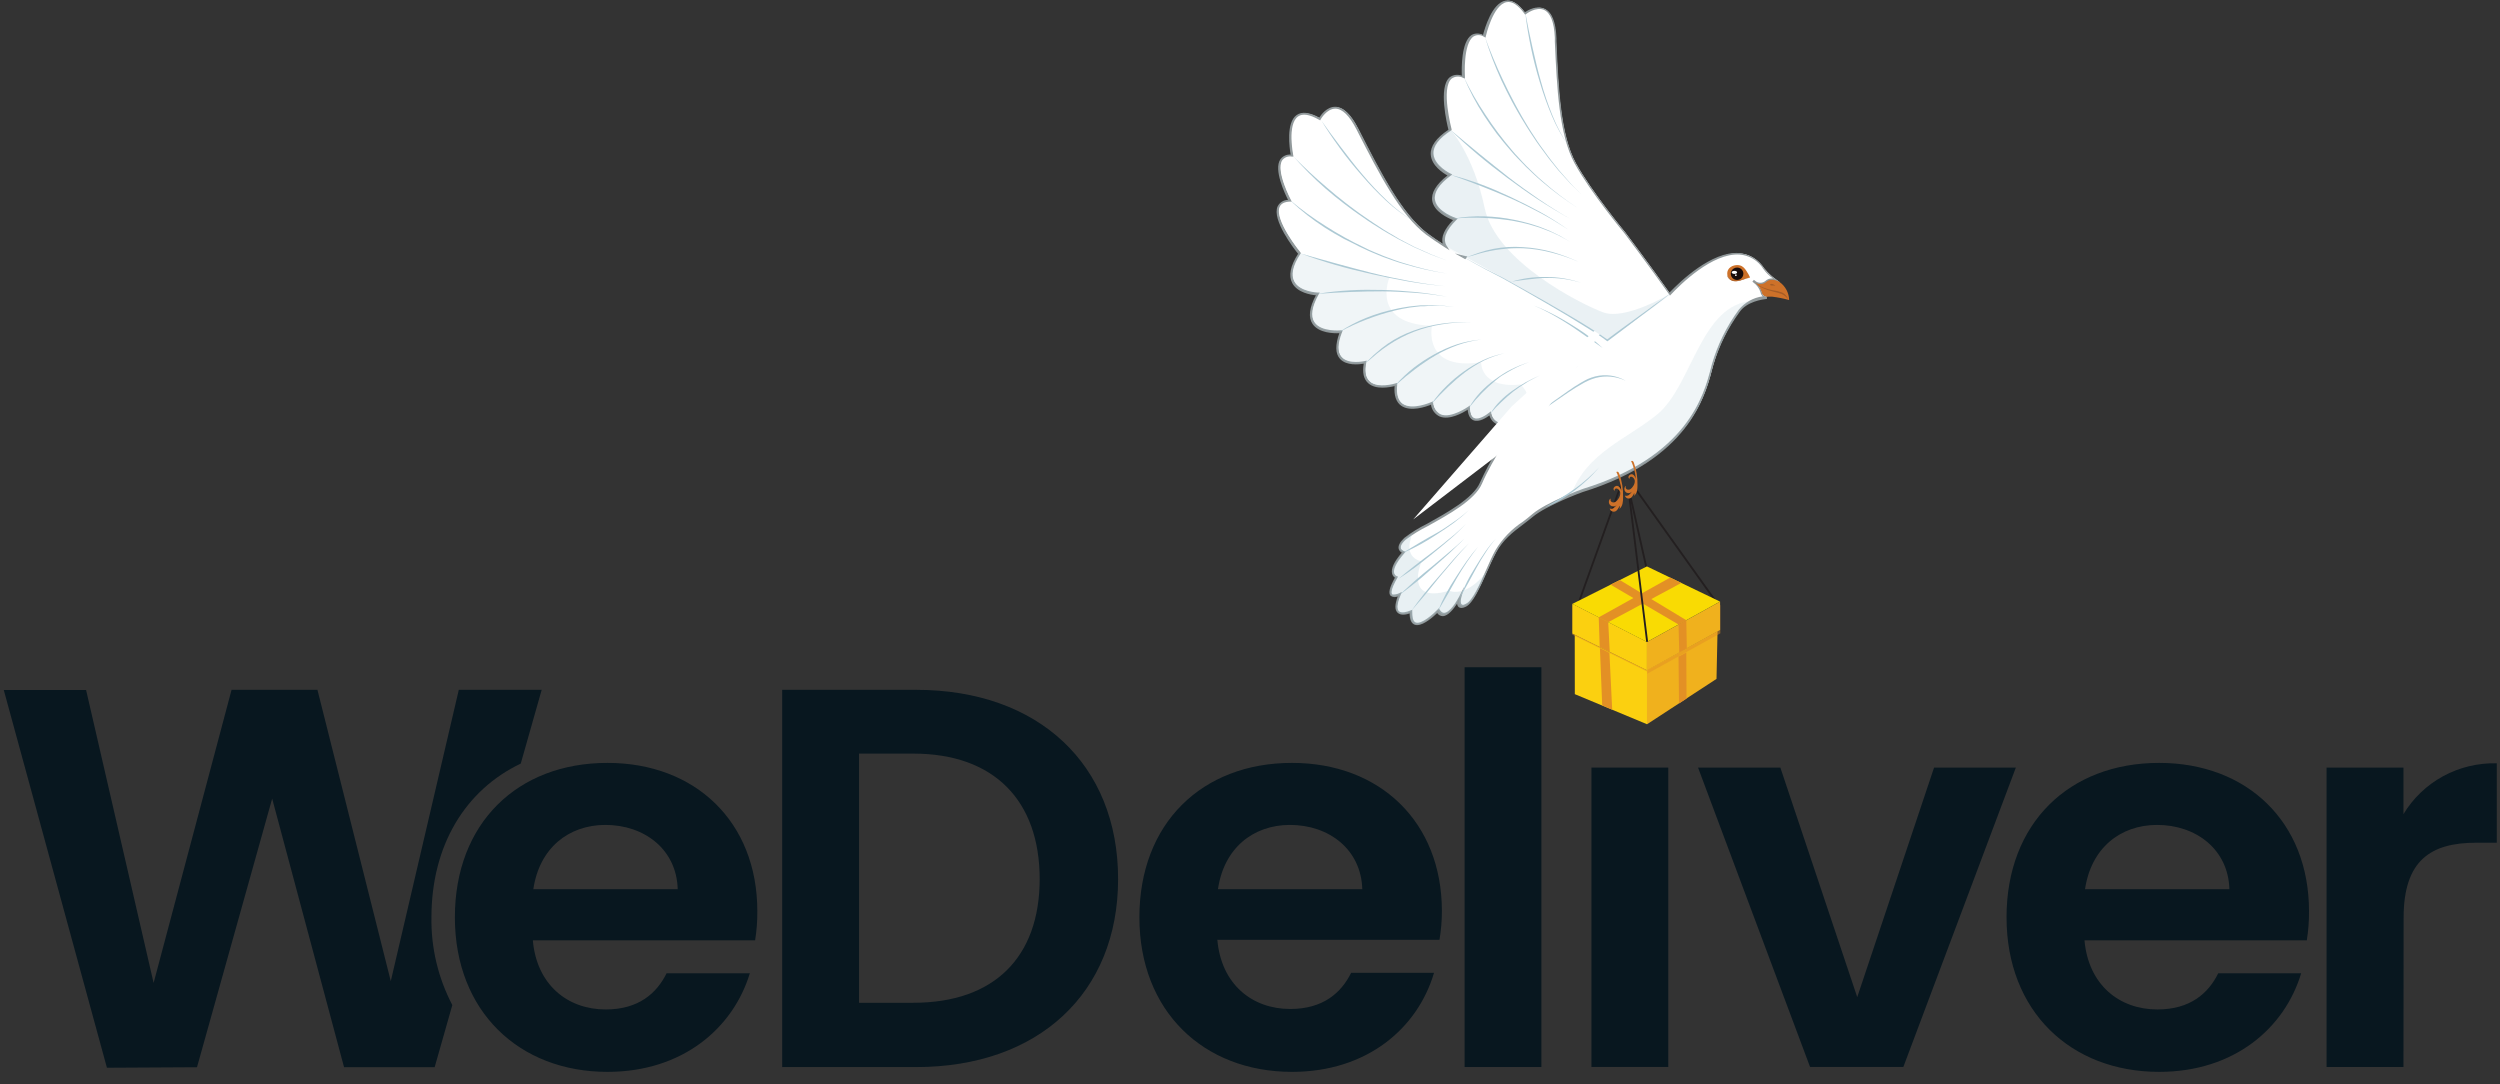
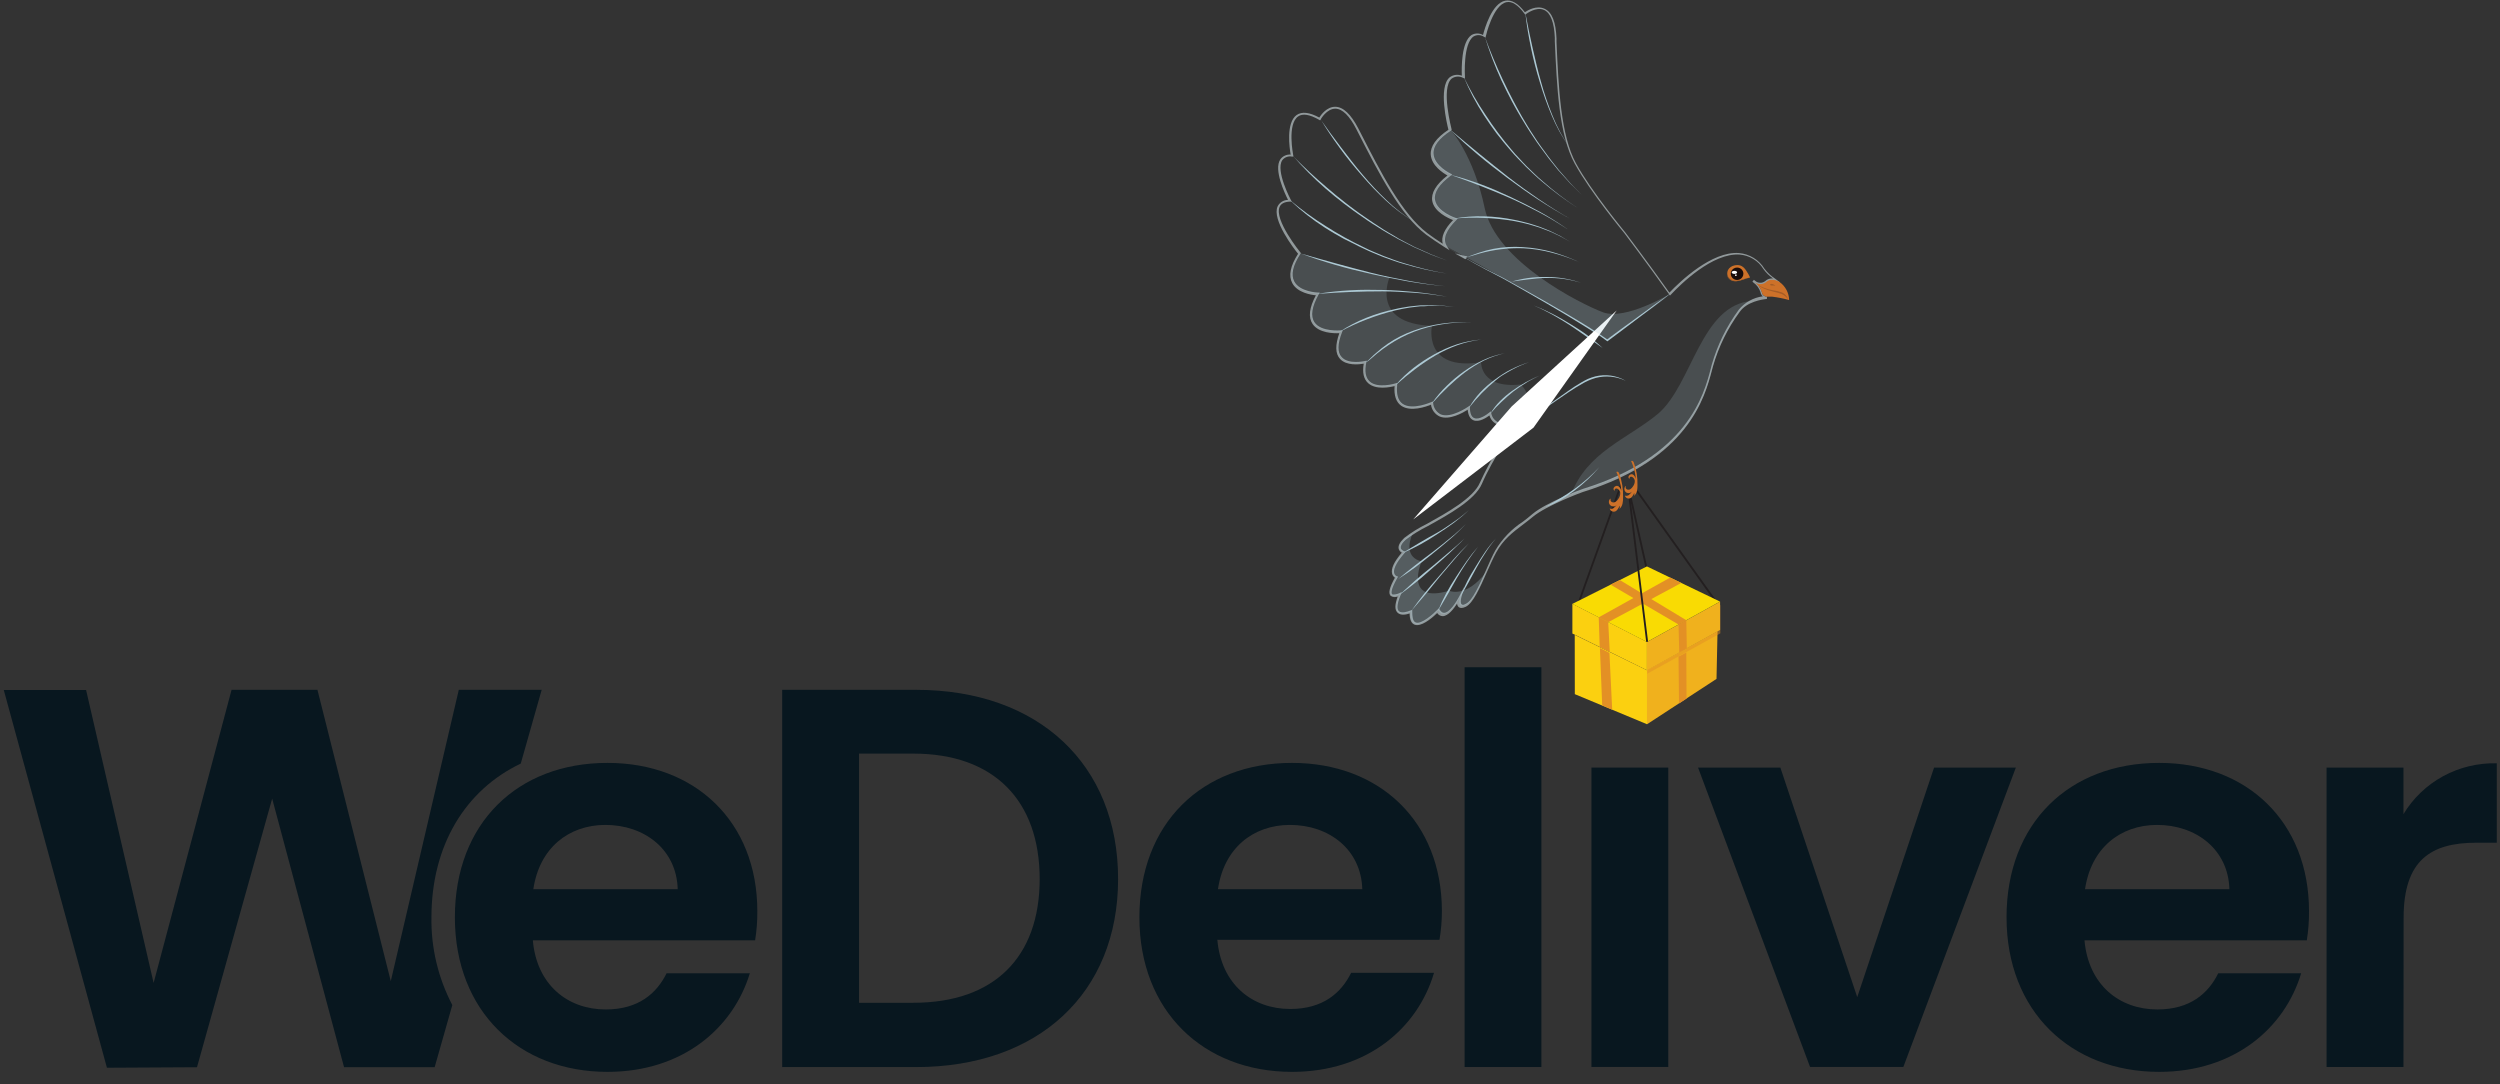
<svg xmlns="http://www.w3.org/2000/svg" width="83" height="36" viewBox="0 0 83 36" fill="none">
  <rect x="0" y="0" width="83" height="36" fill="#333333" stroke="none" />
  <g clip-path="url(#clip0_12907_42017)">
    <path d="M17.707 29.521H22.5C22.465 28.211 21.407 27.387 20.094 27.387C18.873 27.392 17.907 28.157 17.707 29.521ZM20.168 35.586C17.233 35.586 15.102 33.577 15.102 30.454C15.102 27.332 17.178 25.328 20.168 25.328C23.084 25.328 25.143 27.284 25.143 30.25C25.146 30.574 25.122 30.898 25.07 31.218H17.69C17.817 32.688 18.838 33.514 20.109 33.514C21.202 33.514 21.803 32.976 22.131 32.312H24.895C24.342 34.133 22.665 35.586 20.168 35.586Z" fill="#08171F" />
    <path d="M14.324 30.456C14.324 28.062 15.453 26.225 17.289 25.351L17.984 22.902H15.232L12.974 32.574L10.539 22.902H7.688L5.1 32.633L2.858 22.907H0.125L3.55 35.449L6.54 35.432L9.036 26.514L11.423 35.432H14.43L15.017 33.368C14.546 32.468 14.308 31.468 14.324 30.456Z" fill="#08171F" />
    <path d="M37.121 29.183C37.121 32.968 34.478 35.427 30.415 35.427H25.969V22.902H30.415C34.478 22.902 37.121 25.379 37.121 29.183ZM30.324 33.292C33.003 33.292 34.517 31.783 34.517 29.183C34.517 26.582 33.004 25.02 30.324 25.02H28.52V33.292H30.324Z" fill="#08171F" />
    <path d="M42.895 35.586C39.962 35.586 37.828 33.577 37.828 30.454C37.828 27.332 39.907 25.328 42.895 25.328C45.81 25.328 47.871 27.284 47.871 30.25C47.871 30.569 47.844 30.887 47.791 31.202H40.416C40.544 32.672 41.564 33.498 42.835 33.498C43.93 33.498 44.53 32.96 44.859 32.296H47.61C47.068 34.133 45.393 35.586 42.895 35.586ZM40.436 29.521H45.228C45.191 28.211 44.135 27.387 42.822 27.387C41.601 27.392 40.636 28.157 40.436 29.521Z" fill="#08171F" />
    <path d="M48.625 22.152H51.174V35.425H48.625V22.152Z" fill="#08171F" />
    <path d="M52.836 25.484H55.387V35.423H52.836V25.484Z" fill="#08171F" />
    <path d="M59.108 25.484L61.66 33.105L64.211 25.484H66.926L63.191 35.423H60.094L56.375 25.484H59.108Z" fill="#08171F" />
    <path d="M71.684 35.586C68.749 35.586 66.617 33.577 66.617 30.454C66.617 27.332 68.694 25.328 71.684 25.328C74.599 25.328 76.659 27.284 76.659 30.25C76.662 30.574 76.638 30.898 76.586 31.218H69.205C69.333 32.688 70.354 33.514 71.624 33.514C72.718 33.514 73.319 32.976 73.646 32.312H76.399C75.851 34.133 74.18 35.586 71.684 35.586ZM69.223 29.521H74.016C73.98 28.211 72.922 27.387 71.611 27.387C70.389 27.392 69.425 28.157 69.223 29.521Z" fill="#08171F" />
    <path d="M79.795 35.424H77.242V25.485H79.795V27.029C80.112 26.502 80.566 26.067 81.111 25.77C81.655 25.474 82.27 25.326 82.893 25.341V27.978H82.218C80.706 27.978 79.8 28.553 79.8 30.472L79.795 35.424Z" fill="#08171F" />
-     <path d="M58.633 9.368C58.819 9.192 59.088 9.368 59.088 9.368C58.895 9.244 58.721 9.091 58.575 8.915C57.743 7.703 56.198 8.952 55.449 9.752C54.755 8.768 53.962 7.72 53.962 7.72C53.962 7.72 52.844 6.375 52.315 5.412C51.786 4.448 51.725 2.8 51.654 1.251C51.583 -0.299 50.638 0.433 50.638 0.433C49.735 -0.807 49.285 1.192 49.285 1.192C48.479 0.779 48.59 2.552 48.59 2.552C47.581 2.178 48.15 4.299 48.15 4.299C46.816 5.166 48.15 5.793 48.15 5.793C46.826 6.788 48.334 7.269 48.334 7.269C47.908 7.693 47.889 7.982 48.011 8.176C47.787 8.036 47.573 7.891 47.389 7.753C46.515 7.094 45.776 5.637 45.085 4.27C44.393 2.903 43.83 3.935 43.83 3.935C42.503 3.176 42.914 5.151 42.914 5.151C42.009 5.1 42.842 6.65 42.842 6.65C41.772 6.71 43.164 8.396 43.164 8.396C42.311 9.703 43.772 9.744 43.772 9.744C42.978 11.162 44.543 11 44.543 11C44.028 12.326 45.349 12.013 45.349 12.013C45.113 13.146 46.368 12.751 46.368 12.751C46.234 13.977 47.561 13.369 47.561 13.369C47.723 14.27 48.785 13.527 48.785 13.527C48.816 14.297 49.495 13.72 49.495 13.72C49.701 14.489 50.624 13.77 50.624 13.77C50.283 14.075 49.522 15.248 49.184 16.039C48.845 16.83 47.034 17.528 46.663 17.882C46.292 18.236 46.621 18.328 46.621 18.328C45.994 19.027 46.38 19.159 46.38 19.159C45.88 20.029 46.489 19.726 46.489 19.726C46.108 20.637 46.849 20.303 46.849 20.303C46.818 21.245 47.764 20.253 47.764 20.253C48.031 20.697 48.48 19.827 48.48 19.827C48.48 19.827 48.371 20.232 48.7 20.07C49.029 19.908 49.372 18.868 49.687 18.287C50.001 17.706 50.469 17.463 50.922 17.085C51.375 16.707 52.581 16.261 52.581 16.261C56.243 15.128 56.655 12.954 56.88 12.116C57.067 11.464 57.369 10.849 57.772 10.3C57.995 9.982 58.451 9.871 58.708 9.847C58.659 9.853 58.61 9.839 58.571 9.81C58.532 9.78 58.506 9.737 58.499 9.689C58.455 9.554 58.369 9.436 58.253 9.352C58.304 9.398 58.37 9.425 58.44 9.428C58.51 9.431 58.578 9.41 58.633 9.368ZM48.635 8.539L48.626 8.555L48.572 8.525L48.635 8.539Z" fill="white" />
    <path d="M47.048 20.754C47.018 20.755 46.988 20.749 46.961 20.738C46.856 20.695 46.8 20.57 46.8 20.367C46.705 20.4 46.511 20.448 46.403 20.346C46.295 20.244 46.308 20.076 46.403 19.803C46.365 19.82 46.324 19.827 46.283 19.823C46.242 19.819 46.203 19.805 46.169 19.781C46.085 19.694 46.13 19.503 46.311 19.179C46.264 19.148 46.231 19.101 46.217 19.047C46.174 18.881 46.283 18.646 46.54 18.349C46.49 18.322 46.453 18.277 46.437 18.224C46.411 18.123 46.472 18.001 46.62 17.86C46.853 17.68 47.104 17.525 47.369 17.395C48.014 17.036 48.91 16.544 49.131 16.029C49.464 15.299 49.881 14.61 50.375 13.973C50.184 14.096 49.953 14.141 49.73 14.099C49.662 14.074 49.601 14.033 49.552 13.98C49.504 13.927 49.469 13.863 49.45 13.794C49.347 13.87 49.099 14.031 48.917 13.953C48.809 13.907 48.746 13.794 48.727 13.605C48.565 13.707 48.12 13.958 47.803 13.831C47.724 13.795 47.656 13.74 47.604 13.671C47.553 13.602 47.52 13.521 47.509 13.437C47.348 13.502 46.827 13.688 46.519 13.47C46.35 13.35 46.276 13.13 46.3 12.818C46.138 12.859 45.681 12.95 45.426 12.724C45.276 12.591 45.224 12.373 45.276 12.075C45.114 12.102 44.702 12.148 44.489 11.916C44.328 11.74 44.328 11.452 44.465 11.062C44.286 11.071 43.786 11.062 43.578 10.757C43.429 10.536 43.467 10.214 43.687 9.804C43.526 9.789 43.073 9.719 42.904 9.401C42.773 9.157 42.837 8.83 43.096 8.425C42.965 8.266 42.217 7.296 42.417 6.852C42.449 6.788 42.498 6.734 42.559 6.696C42.62 6.658 42.691 6.637 42.763 6.636C42.655 6.423 42.279 5.632 42.507 5.291C42.545 5.237 42.597 5.194 42.657 5.167C42.717 5.139 42.784 5.127 42.85 5.132C42.812 4.918 42.689 4.075 43.049 3.818C43.223 3.697 43.474 3.726 43.8 3.903C43.861 3.806 44.052 3.545 44.328 3.545C44.593 3.545 44.853 3.792 45.1 4.273L45.16 4.389C45.843 5.726 46.551 7.11 47.393 7.744C47.535 7.85 47.704 7.968 47.899 8.093C47.838 7.871 47.951 7.607 48.241 7.307C48.08 7.244 47.616 7.036 47.551 6.672C47.506 6.409 47.675 6.123 48.056 5.826C47.907 5.743 47.527 5.499 47.501 5.137C47.482 4.857 47.68 4.58 48.088 4.308C48.036 4.103 47.751 2.903 48.122 2.573C48.179 2.528 48.247 2.498 48.319 2.488C48.392 2.478 48.465 2.487 48.533 2.514C48.523 2.274 48.511 1.389 48.856 1.162C48.913 1.129 48.979 1.112 49.046 1.112C49.113 1.112 49.178 1.129 49.236 1.162C49.291 0.947 49.53 0.112 49.973 0.023C50.181 -0.018 50.402 0.109 50.626 0.406C50.723 0.339 51.01 0.171 51.271 0.287C51.532 0.403 51.652 0.73 51.676 1.276V1.404C51.744 2.921 51.816 4.491 52.321 5.419C52.826 6.348 53.953 7.707 53.963 7.721C53.972 7.736 54.743 8.753 55.424 9.716C55.777 9.346 56.831 8.334 57.734 8.401C57.907 8.416 58.073 8.471 58.22 8.561C58.367 8.651 58.49 8.774 58.579 8.92C58.679 9.052 58.8 9.165 58.939 9.255C58.989 9.292 59.037 9.327 59.084 9.365L59.036 9.428C59.026 9.428 58.791 9.269 58.633 9.428C58.602 9.459 58.563 9.483 58.521 9.496C58.479 9.51 58.434 9.513 58.391 9.506C58.444 9.566 58.482 9.639 58.5 9.717C58.505 9.755 58.525 9.789 58.555 9.813C58.585 9.837 58.623 9.849 58.662 9.846V9.925C58.508 9.939 57.994 10.014 57.755 10.36C57.355 10.906 57.055 11.517 56.87 12.165C56.859 12.202 56.849 12.241 56.838 12.284C56.606 13.172 56.062 15.248 52.544 16.337C52.532 16.337 51.339 16.785 50.897 17.153C50.786 17.247 50.673 17.331 50.565 17.414C50.226 17.671 49.907 17.912 49.672 18.344C49.572 18.528 49.472 18.755 49.364 18.995C49.128 19.525 48.904 20.027 48.667 20.143C48.564 20.194 48.483 20.198 48.43 20.157C48.397 20.127 48.378 20.085 48.375 20.041C48.267 20.21 48.083 20.451 47.901 20.457C47.863 20.456 47.827 20.446 47.794 20.428C47.761 20.41 47.734 20.384 47.714 20.352C47.629 20.437 47.293 20.754 47.048 20.754ZM46.887 20.246V20.31C46.887 20.449 46.898 20.627 47 20.665C47.188 20.743 47.593 20.378 47.732 20.232L47.769 20.192L47.796 20.238C47.84 20.31 47.888 20.346 47.943 20.346C48.129 20.346 48.364 19.96 48.44 19.814L48.612 19.481L48.514 19.843C48.499 19.9 48.481 20.027 48.527 20.064C48.572 20.1 48.606 20.075 48.677 20.04C48.888 19.936 49.115 19.425 49.336 18.928C49.443 18.687 49.544 18.452 49.646 18.271C49.873 17.889 50.186 17.563 50.562 17.319C50.668 17.236 50.781 17.152 50.884 17.06C51.336 16.682 52.497 16.247 52.555 16.23C56.035 15.152 56.57 13.105 56.799 12.232C56.81 12.189 56.82 12.148 56.83 12.111C57.017 11.454 57.322 10.835 57.728 10.282C57.926 10.04 58.21 9.881 58.523 9.838C58.483 9.801 58.456 9.752 58.447 9.698C58.406 9.571 58.325 9.46 58.215 9.381L58.179 9.352L58.229 9.29L58.267 9.319C58.311 9.361 58.37 9.385 58.432 9.388C58.494 9.391 58.555 9.371 58.604 9.333C58.638 9.3 58.679 9.275 58.724 9.26C58.77 9.245 58.818 9.24 58.865 9.246C58.739 9.159 58.63 9.052 58.542 8.928C58.459 8.794 58.345 8.68 58.208 8.598C58.072 8.515 57.918 8.465 57.759 8.452C56.854 8.387 55.785 9.449 55.478 9.777L55.443 9.814L55.416 9.773C54.728 8.801 53.937 7.752 53.929 7.742C53.921 7.733 52.8 6.383 52.279 5.429C51.758 4.475 51.689 2.905 51.62 1.379V1.25C51.597 0.736 51.476 0.426 51.262 0.33C50.999 0.212 50.673 0.461 50.67 0.463L50.636 0.488L50.612 0.455C50.399 0.165 50.199 0.034 50.017 0.072C49.568 0.163 49.333 1.184 49.331 1.198L49.32 1.249L49.273 1.225C49.223 1.19 49.164 1.17 49.102 1.166C49.041 1.163 48.98 1.178 48.926 1.208C48.567 1.439 48.636 2.536 48.636 2.548V2.609L48.578 2.587C48.518 2.554 48.45 2.539 48.382 2.543C48.314 2.547 48.248 2.571 48.193 2.611C47.83 2.929 48.193 4.281 48.193 4.294V4.322L48.169 4.338C47.769 4.597 47.575 4.857 47.593 5.11C47.62 5.504 48.153 5.761 48.157 5.762L48.217 5.791L48.165 5.831C47.775 6.123 47.599 6.394 47.643 6.639C47.711 7.032 48.33 7.236 48.336 7.237L48.399 7.256L48.352 7.302C48.001 7.652 47.895 7.937 48.03 8.161L48.127 8.31L47.975 8.215C47.73 8.056 47.519 7.918 47.349 7.791C46.492 7.145 45.78 5.754 45.092 4.408L45.034 4.294C44.802 3.841 44.566 3.61 44.332 3.608C44.048 3.608 43.849 3.957 43.849 3.96L43.829 3.997L43.792 3.976C43.479 3.797 43.245 3.76 43.096 3.867C42.729 4.126 42.934 5.137 42.934 5.15L42.944 5.199H42.892C42.832 5.187 42.77 5.192 42.713 5.214C42.656 5.235 42.606 5.273 42.57 5.321C42.342 5.67 42.852 6.629 42.857 6.639L42.887 6.693H42.825C42.644 6.702 42.533 6.759 42.484 6.866C42.291 7.298 43.163 8.369 43.173 8.38L43.191 8.403L43.175 8.426C42.92 8.815 42.852 9.125 42.97 9.346C43.154 9.692 43.744 9.712 43.749 9.712H43.815L43.782 9.77C43.552 10.184 43.503 10.497 43.641 10.7C43.861 11.028 44.508 10.967 44.514 10.967H44.581L44.556 11.027C44.405 11.417 44.395 11.697 44.545 11.856C44.773 12.111 45.306 11.987 45.313 11.986L45.374 11.972L45.361 12.033C45.298 12.33 45.337 12.543 45.476 12.668C45.746 12.908 46.322 12.732 46.327 12.729L46.387 12.711V12.772C46.353 13.089 46.413 13.299 46.567 13.407C46.89 13.632 47.516 13.35 47.522 13.348L47.57 13.326L47.58 13.377C47.585 13.457 47.611 13.534 47.656 13.601C47.701 13.668 47.762 13.723 47.835 13.759C48.178 13.896 48.735 13.507 48.741 13.504L48.801 13.461V13.534C48.801 13.726 48.857 13.851 48.948 13.881C49.099 13.947 49.357 13.77 49.444 13.697L49.493 13.656L49.509 13.718C49.52 13.786 49.548 13.849 49.591 13.903C49.634 13.957 49.69 13.999 49.754 14.026C50.076 14.132 50.571 13.751 50.576 13.748L50.629 13.808C50.307 14.094 49.542 15.261 49.199 16.063C48.967 16.602 48.099 17.08 47.403 17.466C47.144 17.594 46.898 17.745 46.669 17.919C46.508 18.066 46.496 18.157 46.508 18.204C46.519 18.252 46.609 18.297 46.609 18.298L46.671 18.316L46.629 18.362C46.306 18.732 46.259 18.928 46.287 19.028C46.292 19.05 46.302 19.07 46.316 19.088C46.33 19.105 46.349 19.119 46.369 19.128L46.416 19.144L46.392 19.186C46.158 19.594 46.192 19.7 46.217 19.727C46.243 19.754 46.39 19.727 46.447 19.698L46.543 19.649L46.503 19.748C46.355 20.103 46.388 20.24 46.443 20.291C46.53 20.373 46.737 20.306 46.807 20.275L46.887 20.246ZM48.649 8.607L48.304 8.414L48.594 8.487L48.656 8.501L48.718 8.512L48.649 8.607Z" fill="#91999B" />
    <path d="M43.828 3.943C44.052 4.261 44.279 4.578 44.515 4.884C44.75 5.191 44.984 5.502 45.237 5.797C45.486 6.096 45.752 6.38 46.034 6.648C46.314 6.919 46.623 7.159 46.956 7.363C46.618 7.164 46.304 6.93 46.018 6.664C45.733 6.399 45.464 6.118 45.212 5.823C44.955 5.531 44.709 5.229 44.48 4.913C44.251 4.597 44.031 4.278 43.834 3.941L43.828 3.943Z" fill="#ACC9D4" />
    <path d="M42.914 5.165C43.277 5.54 43.659 5.894 44.056 6.23L44.356 6.483L44.661 6.726C44.762 6.808 44.869 6.884 44.972 6.962L45.133 7.08L45.294 7.192C45.402 7.265 45.507 7.343 45.617 7.413L45.939 7.624C46.049 7.694 46.164 7.758 46.276 7.824L46.438 7.923C46.494 7.954 46.552 7.983 46.61 8.015L46.957 8.196L47.313 8.355L47.492 8.437L47.675 8.509L48.041 8.653L47.671 8.515L47.487 8.445L47.309 8.366L46.949 8.207L46.597 8.029L46.423 7.939L46.252 7.842C46.139 7.777 46.023 7.715 45.912 7.645L45.58 7.437C45.467 7.369 45.362 7.291 45.257 7.219L45.096 7.108L44.935 6.994C44.83 6.915 44.722 6.835 44.62 6.759L44.312 6.516L44.012 6.264C43.617 5.92 43.248 5.548 42.906 5.152L42.914 5.165Z" fill="#ACC9D4" />
    <path d="M42.844 6.656C43.213 6.967 43.604 7.251 44.014 7.507C44.421 7.768 44.845 8.003 45.282 8.211L45.443 8.29L45.605 8.361C45.717 8.407 45.827 8.458 45.94 8.501C46.167 8.585 46.393 8.676 46.627 8.742C47.09 8.889 47.563 9.003 48.043 9.084C47.561 9.012 47.085 8.906 46.619 8.766C46.385 8.703 46.158 8.615 45.927 8.534C45.814 8.492 45.703 8.442 45.59 8.396L45.429 8.326L45.267 8.25C45.158 8.198 45.045 8.15 44.945 8.091L44.623 7.933L44.3 7.75C44.194 7.69 44.093 7.623 43.989 7.56C43.58 7.297 43.197 6.997 42.845 6.664L42.844 6.656Z" fill="#ACC9D4" />
    <path d="M49.484 13.726C49.573 13.575 49.682 13.435 49.807 13.311C49.931 13.187 50.065 13.074 50.209 12.973C50.35 12.871 50.499 12.777 50.652 12.692C50.728 12.648 50.813 12.613 50.886 12.573C50.959 12.533 51.047 12.501 51.126 12.465C51.049 12.503 50.965 12.54 50.892 12.581C50.82 12.622 50.731 12.663 50.665 12.711C50.516 12.8 50.373 12.898 50.236 13.003C50.099 13.111 49.971 13.229 49.846 13.346C49.719 13.464 49.6 13.59 49.491 13.723L49.484 13.726Z" fill="#ACC9D4" />
    <path d="M48.773 13.534C48.878 13.349 49.004 13.178 49.149 13.022C49.296 12.867 49.458 12.725 49.633 12.6C49.717 12.535 49.809 12.478 49.896 12.419C49.983 12.36 50.08 12.309 50.177 12.26C50.367 12.164 50.565 12.085 50.769 12.023C50.568 12.093 50.374 12.179 50.188 12.281C50.093 12.328 50.006 12.389 49.915 12.44C49.825 12.49 49.741 12.559 49.661 12.625C49.334 12.892 49.04 13.194 48.783 13.526L48.773 13.534Z" fill="#ACC9D4" />
    <path d="M47.547 13.377C47.69 13.173 47.852 12.983 48.031 12.81C48.207 12.636 48.397 12.476 48.6 12.333C48.803 12.188 49.019 12.061 49.245 11.954C49.471 11.85 49.709 11.774 49.954 11.727C49.713 11.782 49.48 11.866 49.258 11.974C49.039 12.087 48.829 12.217 48.633 12.365C48.439 12.514 48.254 12.673 48.078 12.841C47.899 13.01 47.729 13.186 47.565 13.37L47.547 13.377Z" fill="#ACC9D4" />
    <path d="M46.352 12.761C46.531 12.559 46.728 12.373 46.942 12.206C47.157 12.04 47.386 11.892 47.624 11.761C47.862 11.629 48.112 11.519 48.371 11.432C48.633 11.349 48.904 11.295 49.178 11.273C48.908 11.306 48.644 11.368 48.389 11.459C48.135 11.551 47.89 11.666 47.657 11.801C47.425 11.939 47.202 12.089 46.987 12.252C46.772 12.413 46.564 12.584 46.363 12.765L46.352 12.761Z" fill="#ACC9D4" />
    <path d="M45.337 12.021C45.374 12.006 45.407 11.983 45.434 11.955L45.52 11.871C45.576 11.815 45.634 11.759 45.694 11.712C45.814 11.604 45.94 11.504 46.073 11.412C46.34 11.23 46.63 11.083 46.936 10.975C47.24 10.866 47.556 10.788 47.877 10.743C48.198 10.701 48.521 10.684 48.845 10.694C48.521 10.691 48.197 10.716 47.877 10.767C47.56 10.816 47.249 10.898 46.95 11.012C46.652 11.128 46.368 11.276 46.103 11.453C45.97 11.541 45.842 11.635 45.718 11.736C45.655 11.787 45.596 11.839 45.534 11.894L45.441 11.971C45.411 11.998 45.375 12.019 45.336 12.031L45.337 12.021Z" fill="#ACC9D4" />
    <path d="M44.477 11.013C44.754 10.831 45.049 10.677 45.357 10.553C45.666 10.429 45.984 10.333 46.31 10.264C46.471 10.224 46.632 10.202 46.794 10.175C46.878 10.164 46.955 10.159 47.042 10.149L47.166 10.137H47.292H47.541L47.79 10.148H47.915L48.037 10.162L48.285 10.192L48.039 10.168L47.915 10.156C47.873 10.156 47.832 10.156 47.79 10.156H47.542C47.46 10.156 47.381 10.156 47.295 10.167H47.171L47.047 10.181C46.966 10.191 46.886 10.199 46.802 10.211C46.641 10.24 46.479 10.265 46.318 10.307C45.997 10.386 45.682 10.486 45.375 10.605C45.066 10.723 44.766 10.861 44.477 11.018V11.013Z" fill="#ACC9D4" />
    <path d="M43.158 8.408C43.554 8.522 43.95 8.636 44.348 8.744C44.746 8.852 45.143 8.962 45.543 9.062C45.943 9.162 46.349 9.246 46.752 9.322C47.155 9.398 47.559 9.457 47.978 9.502C47.565 9.465 47.155 9.412 46.748 9.343C46.341 9.271 45.941 9.192 45.533 9.098C45.125 9.005 44.727 8.91 44.332 8.794C43.937 8.678 43.542 8.552 43.156 8.406L43.158 8.408Z" fill="#ACC9D4" />
    <path d="M43.758 9.752C44.112 9.695 44.47 9.657 44.828 9.638C45.187 9.616 45.546 9.619 45.904 9.627C46.262 9.635 46.622 9.659 46.978 9.694C47.334 9.729 47.689 9.784 48.042 9.852C47.689 9.795 47.334 9.746 46.976 9.721C46.618 9.695 46.262 9.675 45.906 9.673C45.549 9.671 45.19 9.681 44.832 9.694C44.474 9.706 44.117 9.729 43.761 9.756L43.758 9.752Z" fill="#ACC9D4" />
    <path d="M53.212 11.557C53.028 11.427 52.846 11.295 52.661 11.168C52.475 11.041 52.295 10.909 52.106 10.787C51.917 10.665 51.724 10.549 51.527 10.439C51.33 10.33 51.128 10.231 50.922 10.141C51.132 10.225 51.338 10.317 51.54 10.42C51.741 10.523 51.938 10.634 52.13 10.754C52.322 10.873 52.514 10.992 52.695 11.127C52.876 11.261 53.05 11.406 53.214 11.56L53.212 11.557Z" fill="#ACC9D4" />
    <path d="M46.611 18.333C46.793 18.218 46.98 18.11 47.164 17.999C47.348 17.888 47.538 17.785 47.722 17.682C47.906 17.578 48.087 17.453 48.263 17.329C48.441 17.208 48.61 17.076 48.771 16.934C48.615 17.082 48.45 17.221 48.277 17.35C48.105 17.478 47.924 17.599 47.743 17.716C47.563 17.834 47.38 17.95 47.192 18.055C47.003 18.16 46.809 18.258 46.609 18.342L46.611 18.333Z" fill="#ACC9D4" />
    <path d="M46.408 19.234C46.593 19.076 46.785 18.926 46.976 18.775C47.166 18.625 47.364 18.48 47.558 18.332C47.752 18.185 47.94 18.032 48.129 17.878C48.32 17.727 48.501 17.564 48.671 17.391C48.506 17.569 48.33 17.738 48.144 17.896C47.959 18.054 47.771 18.213 47.582 18.364C47.394 18.515 47.203 18.671 47.008 18.817C46.813 18.963 46.613 19.102 46.406 19.234H46.408Z" fill="#ACC9D4" />
    <path d="M48.469 19.835C48.538 19.656 48.622 19.484 48.707 19.311C48.793 19.138 48.893 18.976 48.993 18.813C49.093 18.649 49.194 18.485 49.304 18.328C49.413 18.169 49.534 18.019 49.667 17.879C49.541 18.023 49.426 18.177 49.325 18.339C49.22 18.498 49.123 18.657 49.03 18.83C48.936 19.003 48.849 19.167 48.756 19.334C48.662 19.5 48.57 19.669 48.472 19.834L48.469 19.835Z" fill="#ACC9D4" />
    <path d="M47.75 20.26C47.828 20.067 47.917 19.879 48.015 19.696C48.113 19.513 48.223 19.335 48.337 19.161C48.452 18.986 48.563 18.811 48.684 18.642C48.805 18.471 48.934 18.308 49.071 18.152C48.815 18.479 48.582 18.823 48.374 19.181C48.269 19.359 48.173 19.542 48.07 19.721C47.966 19.901 47.863 20.08 47.757 20.258L47.75 20.26Z" fill="#ACC9D4" />
    <path d="M46.839 20.304C46.981 20.1 47.133 19.903 47.286 19.707C47.439 19.512 47.608 19.325 47.77 19.136C47.931 18.947 48.092 18.759 48.254 18.575C48.415 18.391 48.591 18.208 48.772 18.035C48.597 18.213 48.434 18.4 48.273 18.589C48.112 18.778 47.95 18.967 47.789 19.16C47.628 19.352 47.48 19.549 47.32 19.739C47.16 19.93 46.997 20.119 46.836 20.304H46.839Z" fill="#ACC9D4" />
    <path d="M46.477 19.734C46.648 19.575 46.827 19.416 47.004 19.257C47.181 19.099 47.365 18.956 47.548 18.805C47.73 18.654 47.91 18.503 48.09 18.349L48.359 18.119C48.446 18.041 48.538 17.96 48.617 17.879C48.54 17.969 48.456 18.047 48.367 18.128L48.112 18.373C47.935 18.532 47.759 18.69 47.58 18.841C47.401 18.992 47.227 19.159 47.043 19.303C46.859 19.448 46.675 19.599 46.483 19.737L46.477 19.734Z" fill="#ACC9D4" />
    <path d="M50.609 13.775C50.717 13.605 50.841 13.445 50.98 13.299C51.119 13.151 51.267 13.012 51.422 12.881C51.584 12.746 51.734 12.621 51.895 12.497C51.976 12.435 52.056 12.378 52.14 12.318L52.39 12.145L52.147 12.327L51.908 12.514C51.747 12.643 51.597 12.773 51.45 12.91C51.303 13.046 51.16 13.191 51.019 13.334C50.879 13.477 50.74 13.625 50.609 13.779V13.775Z" fill="#ACC9D4" />
    <path d="M51.32 16.823C51.482 16.732 51.643 16.64 51.804 16.542C51.966 16.443 52.117 16.346 52.267 16.238C52.418 16.131 52.563 16.016 52.701 15.894C52.841 15.773 52.972 15.641 53.099 15.508C52.86 15.791 52.59 16.047 52.293 16.272C52.147 16.387 51.992 16.493 51.832 16.589C51.67 16.683 51.5 16.763 51.324 16.827L51.32 16.823Z" fill="#ACC9D4" />
    <path d="M53.961 12.637C53.653 12.493 53.304 12.462 52.975 12.548C52.814 12.594 52.66 12.662 52.517 12.748C52.369 12.831 52.227 12.921 52.085 13.015C51.803 13.204 51.527 13.402 51.245 13.591C50.968 13.788 50.668 13.953 50.352 14.082C50.663 13.946 50.958 13.775 51.229 13.572C51.508 13.378 51.78 13.175 52.061 12.981C52.2 12.884 52.341 12.789 52.488 12.704C52.562 12.659 52.64 12.619 52.717 12.581L52.838 12.534L52.962 12.497C53.302 12.413 53.662 12.463 53.965 12.637H53.961Z" fill="#ACC9D4" />
    <path d="M50.642 0.429C50.715 0.815 50.792 1.197 50.879 1.578C50.967 1.959 51.053 2.34 51.162 2.717C51.265 3.094 51.391 3.465 51.539 3.828C51.683 4.192 51.867 4.54 52.089 4.865C51.86 4.544 51.668 4.199 51.518 3.836C51.364 3.473 51.232 3.102 51.121 2.725C51.005 2.35 50.907 1.969 50.828 1.586C50.749 1.204 50.681 0.815 50.641 0.426L50.642 0.429Z" fill="#ACC9D4" />
    <path d="M49.289 1.196C49.466 1.688 49.668 2.171 49.892 2.644L50.063 2.998L50.242 3.346C50.3 3.463 50.366 3.576 50.429 3.692L50.524 3.863L50.624 4.032C50.692 4.143 50.757 4.259 50.829 4.367L51.044 4.697C51.116 4.806 51.195 4.91 51.271 5.014L51.386 5.173C51.424 5.226 51.466 5.276 51.506 5.332L51.75 5.641L52.01 5.938L52.139 6.086L52.277 6.227L52.555 6.508L52.274 6.23L52.132 6.092L52 5.945L51.735 5.653L51.487 5.346C51.447 5.294 51.403 5.245 51.364 5.187L51.248 5.029C51.171 4.922 51.087 4.819 51.016 4.711L50.797 4.382C50.723 4.275 50.658 4.16 50.589 4.049L50.486 3.881L50.387 3.711C50.324 3.595 50.255 3.484 50.195 3.366L50.015 3.016L49.844 2.662C49.625 2.185 49.439 1.694 49.289 1.191V1.196Z" fill="#ACC9D4" />
    <path d="M48.595 2.55C48.805 2.987 49.046 3.408 49.318 3.811C49.582 4.217 49.873 4.606 50.188 4.976L50.306 5.114L50.43 5.247C50.514 5.336 50.592 5.428 50.68 5.514C50.855 5.682 51.026 5.857 51.213 6.014C51.577 6.337 51.965 6.634 52.374 6.902C51.96 6.638 51.566 6.346 51.195 6.028C51.006 5.87 50.834 5.701 50.656 5.533C50.569 5.449 50.495 5.357 50.401 5.27L50.276 5.138L50.156 5C50.077 4.906 49.995 4.817 49.918 4.72L49.69 4.435L49.476 4.139C49.405 4.039 49.339 3.936 49.271 3.836C49.005 3.428 48.778 2.997 48.594 2.547L48.595 2.55Z" fill="#ACC9D4" />
    <path d="M50.141 9.364C50.331 9.305 50.526 9.261 50.723 9.232C50.92 9.205 51.119 9.193 51.318 9.196C51.717 9.193 52.114 9.258 52.491 9.388C52.113 9.272 51.717 9.218 51.321 9.229C51.123 9.229 50.928 9.256 50.731 9.277C50.534 9.297 50.341 9.329 50.144 9.356L50.141 9.364Z" fill="#ACC9D4" />
    <path d="M48.648 8.535C48.688 8.537 48.728 8.529 48.764 8.513L48.877 8.47C48.955 8.442 49.031 8.413 49.108 8.388C49.263 8.336 49.421 8.294 49.582 8.262C49.904 8.201 50.233 8.181 50.559 8.205C50.887 8.224 51.211 8.277 51.527 8.364C51.84 8.453 52.144 8.568 52.438 8.707C52.142 8.575 51.835 8.469 51.52 8.389C51.208 8.306 50.886 8.257 50.563 8.242C50.077 8.227 49.592 8.286 49.124 8.416L48.892 8.486L48.774 8.518C48.735 8.532 48.693 8.537 48.651 8.532L48.648 8.535Z" fill="#ACC9D4" />
    <path d="M48.273 7.255C48.605 7.197 48.941 7.172 49.276 7.182C49.613 7.192 49.947 7.231 50.276 7.299C50.438 7.328 50.599 7.374 50.76 7.415C50.841 7.437 50.921 7.466 51 7.491L51.12 7.531L51.236 7.577C51.313 7.609 51.397 7.639 51.468 7.672L51.692 7.782L51.805 7.837L51.913 7.902L52.128 8.029L51.91 7.907L51.802 7.847L51.689 7.793L51.462 7.688L51.228 7.599L51.112 7.555L50.992 7.518C50.912 7.494 50.831 7.467 50.754 7.447C50.593 7.407 50.431 7.366 50.27 7.339C49.941 7.283 49.61 7.248 49.276 7.236C48.943 7.219 48.609 7.226 48.277 7.256L48.273 7.255Z" fill="#ACC9D4" />
    <path d="M48.15 4.306C48.473 4.573 48.784 4.84 49.105 5.1C49.426 5.36 49.75 5.622 50.072 5.875C50.395 6.127 50.735 6.37 51.077 6.605C51.419 6.84 51.77 7.059 52.13 7.266C51.767 7.064 51.411 6.85 51.064 6.623C50.717 6.396 50.379 6.154 50.046 5.907C49.714 5.659 49.385 5.405 49.069 5.138C48.753 4.871 48.442 4.595 48.148 4.305L48.15 4.306Z" fill="#ACC9D4" />
    <path d="M48.148 5.801C48.499 5.891 48.844 6 49.182 6.126C49.521 6.252 49.85 6.398 50.177 6.552C50.505 6.706 50.822 6.869 51.145 7.045C51.467 7.222 51.762 7.417 52.059 7.619C51.757 7.423 51.453 7.234 51.133 7.066C50.814 6.898 50.488 6.734 50.166 6.59C49.843 6.445 49.503 6.309 49.168 6.177C48.832 6.045 48.495 5.921 48.155 5.804L48.148 5.801Z" fill="#ACC9D4" />
    <path d="M55.449 9.751L54.936 10.148L54.42 10.538L53.902 10.93C53.731 11.062 53.557 11.191 53.383 11.319L53.365 11.332L53.347 11.319C53.141 11.16 52.923 11.029 52.702 10.89C52.481 10.752 52.264 10.617 52.043 10.484C51.599 10.219 51.153 9.96 50.704 9.703L50.029 9.32C49.806 9.19 49.572 9.081 49.345 8.957C48.888 8.712 48.437 8.458 48 8.184C48.44 8.455 48.893 8.704 49.351 8.944L49.698 9.119C49.814 9.174 49.929 9.239 50.041 9.301L50.719 9.678C51.17 9.929 51.619 10.187 52.065 10.449C52.51 10.713 52.955 10.976 53.376 11.279H53.341C53.515 11.151 53.688 11.021 53.863 10.894L54.388 10.513L54.911 10.13L55.439 9.752L55.449 9.751Z" fill="#ACC9D4" />
    <path d="M59.087 9.367C59.087 9.367 58.818 9.191 58.633 9.367C58.577 9.412 58.507 9.436 58.435 9.433C58.363 9.431 58.294 9.403 58.242 9.355C58.358 9.439 58.444 9.557 58.489 9.691C58.496 9.739 58.521 9.783 58.56 9.812C58.599 9.842 58.648 9.856 58.697 9.85H58.707C58.751 9.847 58.795 9.847 58.839 9.85C59.028 9.873 59.215 9.91 59.399 9.961C59.397 9.845 59.367 9.732 59.313 9.629C59.259 9.526 59.182 9.436 59.087 9.367Z" fill="#CD7129" />
    <path d="M59.37 9.953C59.318 9.866 59.24 9.798 59.146 9.757C59.054 9.724 58.947 9.703 58.846 9.675C58.742 9.65 58.64 9.615 58.543 9.572C58.445 9.527 58.357 9.465 58.281 9.391C58.36 9.459 58.451 9.512 58.549 9.549C58.646 9.587 58.747 9.616 58.851 9.635C58.958 9.649 59.063 9.674 59.165 9.71C59.215 9.734 59.26 9.768 59.295 9.811C59.331 9.853 59.356 9.903 59.37 9.956V9.953Z" fill="#A45C26" />
    <path d="M58.758 9.456C58.77 9.441 58.787 9.43 58.806 9.426C58.824 9.425 58.842 9.429 58.858 9.435C58.875 9.44 58.891 9.447 58.906 9.456C58.921 9.466 58.933 9.481 58.94 9.497C58.929 9.487 58.915 9.481 58.9 9.48C58.885 9.477 58.871 9.477 58.856 9.48C58.84 9.48 58.825 9.48 58.811 9.48C58.794 9.476 58.777 9.468 58.763 9.458L58.758 9.456Z" fill="#A45C26" />
    <path d="M58.085 9.219C58.087 9.22 58.09 9.219 58.092 9.218C58.094 9.217 58.096 9.215 58.098 9.213C58.099 9.21 58.099 9.208 58.099 9.205C58.099 9.203 58.098 9.201 58.096 9.199C58.08 9.17 58.064 9.13 58.056 9.118C57.956 8.959 57.872 8.745 57.572 8.814C57.53 8.824 57.491 8.842 57.456 8.867C57.419 8.892 57.389 8.926 57.369 8.966C57.35 9.007 57.341 9.051 57.344 9.096C57.348 9.14 57.363 9.183 57.389 9.219C57.414 9.256 57.449 9.286 57.49 9.305C57.632 9.377 57.812 9.294 57.959 9.251C57.999 9.235 58.042 9.224 58.085 9.219Z" fill="#CD7129" />
    <path d="M57.88 9.089C57.88 9.13 57.868 9.17 57.845 9.204C57.822 9.238 57.789 9.265 57.751 9.28C57.712 9.296 57.67 9.3 57.629 9.292C57.588 9.284 57.551 9.264 57.522 9.235C57.493 9.206 57.473 9.169 57.465 9.129C57.457 9.088 57.461 9.047 57.477 9.009C57.494 8.971 57.52 8.939 57.555 8.917C57.59 8.894 57.631 8.882 57.672 8.883C57.7 8.883 57.727 8.888 57.752 8.899C57.778 8.909 57.801 8.924 57.82 8.943C57.839 8.963 57.855 8.985 57.865 9.01C57.875 9.035 57.88 9.062 57.88 9.089Z" fill="#180C0B" />
    <path d="M57.673 9.043C57.673 9.072 57.632 9.094 57.583 9.094C57.532 9.094 57.492 9.072 57.492 9.043C57.492 9.014 57.532 8.992 57.583 8.992C57.632 8.992 57.673 9.016 57.673 9.043Z" fill="white" />
    <path d="M57.66 9.136C57.66 9.14 57.658 9.144 57.656 9.147C57.654 9.151 57.652 9.154 57.649 9.157C57.646 9.159 57.642 9.161 57.639 9.162C57.635 9.163 57.631 9.163 57.627 9.163C57.624 9.163 57.62 9.162 57.617 9.161C57.614 9.159 57.611 9.157 57.609 9.155C57.607 9.152 57.605 9.15 57.603 9.146C57.602 9.143 57.602 9.14 57.602 9.136C57.602 9.133 57.602 9.129 57.603 9.126C57.605 9.123 57.607 9.12 57.609 9.117C57.611 9.115 57.614 9.113 57.617 9.112C57.62 9.11 57.624 9.11 57.627 9.11C57.631 9.109 57.635 9.109 57.639 9.11C57.642 9.111 57.646 9.113 57.649 9.116C57.652 9.118 57.654 9.121 57.656 9.125C57.658 9.128 57.66 9.132 57.66 9.136Z" fill="white" />
    <path d="M58.083 9.223C58.012 9.237 57.942 9.257 57.874 9.283C57.807 9.311 57.735 9.329 57.662 9.337C57.586 9.347 57.509 9.33 57.444 9.291C57.413 9.27 57.386 9.242 57.366 9.21C57.349 9.178 57.339 9.142 57.336 9.105C57.346 9.139 57.361 9.172 57.381 9.201C57.401 9.229 57.426 9.252 57.457 9.269C57.518 9.303 57.587 9.318 57.657 9.314C57.729 9.309 57.799 9.294 57.867 9.269C57.936 9.248 58.007 9.232 58.079 9.221L58.083 9.223Z" fill="#A45C26" />
    <path d="M48.012 8.19L47.977 8.121C47.988 8.148 47.999 8.173 48.012 8.19Z" fill="white" />
    <path opacity="0.18" d="M50.482 12.765C49.136 12.906 49.173 12.027 49.173 12.027C47.22 12.327 47.541 10.817 47.541 10.817C45.477 10.75 46.13 9.215 46.13 9.215C45.126 8.997 44.134 8.729 43.158 8.41C42.305 9.717 43.766 9.758 43.766 9.758C42.972 11.176 44.537 11.014 44.537 11.014C44.022 12.339 45.343 12.027 45.343 12.027C45.108 13.16 46.362 12.765 46.362 12.765C46.228 13.991 47.555 13.383 47.555 13.383C47.717 14.284 48.779 13.541 48.779 13.541C48.81 14.311 49.489 13.733 49.489 13.733C49.695 14.503 50.618 13.784 50.618 13.784C50.722 13.626 50.765 13.437 50.74 13.25C50.715 13.063 50.624 12.891 50.482 12.765Z" fill="#ACC9D4" />
    <path d="M50.614 13.777C50.568 13.819 50.525 13.864 50.484 13.911C50.534 13.873 50.578 13.828 50.614 13.777Z" stroke="white" stroke-miterlimit="10" />
    <path opacity="0.28" d="M48.109 19.612C46.587 20.063 47.195 18.638 47.195 18.638C46.693 18.516 46.748 18.06 46.898 17.711C46.808 17.763 46.723 17.823 46.645 17.892C46.274 18.246 46.603 18.338 46.603 18.338C45.975 19.037 46.361 19.169 46.361 19.169C45.861 20.039 46.471 19.736 46.471 19.736C46.09 20.647 46.83 20.314 46.83 20.314C46.8 21.255 47.747 20.263 47.747 20.263C48.013 20.707 48.463 19.837 48.463 19.837C48.463 19.837 48.353 20.242 48.682 20.08C48.9 19.972 49.124 19.482 49.342 18.992C48.663 19.877 48.109 19.612 48.109 19.612Z" fill="#ACC9D4" />
    <path opacity="0.18" d="M55.047 13.737C54.036 14.575 52.671 15.015 52.156 16.436C52.401 16.334 52.58 16.267 52.58 16.267C56.242 15.134 56.654 12.96 56.879 12.122C57.066 11.47 57.368 10.855 57.771 10.306C57.879 10.164 58.024 10.054 58.19 9.988C56.462 10.096 56.191 12.76 55.047 13.737Z" fill="#ACC9D4" />
    <path opacity="0.25" d="M55.456 9.75C55.456 9.75 53.966 10.647 53.222 10.369C52.479 10.091 49.662 8.678 49.292 6.911C48.923 5.144 48.164 4.312 48.164 4.312C46.828 5.179 48.164 5.806 48.164 5.806C46.84 6.802 48.347 7.283 48.347 7.283C47.961 7.667 47.909 7.94 47.996 8.132L48.027 8.189C48.027 8.189 52.685 10.73 53.348 11.279C53.337 11.271 55.074 10.126 55.456 9.75Z" fill="#ACC9D4" />
    <path d="M53.794 16.074L52.305 20.215L52.364 20.236L53.853 16.095L53.794 16.074Z" fill="#231F20" />
    <path d="M54.372 16.281L54.32 16.317L56.998 20.07L57.05 20.034L54.372 16.281Z" fill="#231F20" />
    <path d="M54.171 16.52L54.109 16.533L54.658 18.977L54.72 18.963L54.171 16.52Z" fill="#231F20" />
    <path d="M52.281 21.078L52.284 23.046L54.68 24.044V22.252L52.281 21.078Z" fill="#FBD010" />
    <path d="M54.68 22.24V24.046L56.988 22.539L57.022 20.957L54.68 22.24Z" fill="#F0B11D" />
    <path opacity="0.5" d="M54.688 21.428V22.368L57.115 21.026V20.086L54.688 21.428Z" fill="#E39025" />
    <path d="M54.68 21.314V22.255L57.107 20.913V19.973L54.68 21.314Z" fill="#F0B11D" />
-     <path opacity="0.5" d="M54.678 21.35L52.203 20.086V21.072L54.678 22.292V21.35Z" fill="#E39025" />
    <path d="M54.678 21.311L52.203 20.047V21.033L54.678 22.251V21.311Z" fill="#FBD010" />
    <path d="M52.203 20.049L54.677 18.805L57.104 19.972L54.677 21.313L52.203 20.049Z" fill="#F9DB03" />
    <path d="M53.469 19.41L55.728 20.735L55.987 20.592L53.779 19.258L53.469 19.41Z" fill="#E39025" />
    <path d="M53.078 20.495L55.449 19.176L55.819 19.354L53.393 20.656L53.078 20.495Z" fill="#E39025" />
    <path d="M53.078 20.496L53.11 21.482L53.444 21.647L53.393 20.657L53.078 20.496Z" fill="#E39025" />
    <path d="M53.117 21.516L53.193 23.42L53.525 23.561L53.433 21.676L53.117 21.516Z" fill="#E39025" />
    <path d="M55.727 20.73L55.751 21.663L56.002 21.524L55.985 20.594L55.727 20.73Z" fill="#E39025" />
    <path d="M55.727 21.801L55.743 23.355L55.993 23.193L55.985 21.664L55.727 21.801Z" fill="#E39025" />
    <path d="M54.117 16.414L54.055 16.422L54.654 21.311L54.716 21.303L54.117 16.414Z" fill="#231F20" />
    <path d="M53.728 16.564C53.705 16.602 53.675 16.634 53.639 16.659C53.621 16.671 53.6 16.678 53.578 16.68C53.556 16.682 53.534 16.678 53.514 16.669C53.504 16.664 53.495 16.657 53.488 16.649C53.48 16.641 53.475 16.631 53.472 16.621C53.468 16.61 53.467 16.599 53.468 16.589C53.469 16.578 53.473 16.567 53.478 16.558C53.478 16.558 53.457 16.558 53.451 16.567C53.436 16.584 53.426 16.603 53.42 16.623C53.414 16.644 53.413 16.665 53.416 16.686C53.419 16.707 53.427 16.728 53.438 16.746C53.45 16.764 53.466 16.779 53.484 16.79C53.503 16.802 53.523 16.809 53.545 16.812C53.566 16.815 53.588 16.814 53.609 16.808C53.63 16.801 53.649 16.791 53.665 16.777C53.682 16.763 53.695 16.746 53.704 16.726C53.675 16.775 53.636 16.818 53.591 16.853C53.572 16.872 53.548 16.886 53.522 16.891C53.495 16.896 53.467 16.894 53.443 16.883C53.447 16.905 53.458 16.925 53.472 16.941C53.487 16.958 53.505 16.971 53.526 16.979C53.547 16.987 53.57 16.99 53.592 16.987C53.614 16.985 53.635 16.977 53.654 16.964C53.674 16.948 53.692 16.929 53.707 16.907C53.733 16.87 53.755 16.83 53.773 16.788C53.783 16.825 53.779 16.864 53.764 16.899C53.817 16.851 53.854 16.788 53.868 16.718C53.882 16.649 53.888 16.578 53.886 16.507C53.894 16.241 53.851 15.976 53.76 15.726C53.754 15.704 53.741 15.685 53.725 15.67C53.716 15.664 53.705 15.66 53.694 15.66C53.683 15.66 53.672 15.664 53.663 15.67C53.693 15.729 53.717 15.791 53.734 15.854C53.784 15.998 53.816 16.146 53.83 16.297C53.818 16.256 53.799 16.216 53.773 16.181C53.757 16.158 53.733 16.141 53.705 16.134C53.689 16.13 53.672 16.13 53.655 16.134C53.637 16.139 53.621 16.148 53.606 16.16C53.592 16.172 53.581 16.187 53.573 16.204C53.566 16.221 53.566 16.24 53.573 16.257C53.579 16.274 53.592 16.289 53.609 16.297C53.605 16.29 53.604 16.282 53.604 16.274C53.604 16.266 53.606 16.258 53.609 16.251C53.613 16.244 53.618 16.237 53.623 16.232C53.629 16.226 53.636 16.222 53.644 16.22C53.657 16.217 53.67 16.218 53.683 16.221C53.696 16.224 53.708 16.23 53.718 16.239C53.758 16.267 53.784 16.31 53.793 16.358C53.796 16.432 53.773 16.505 53.728 16.564Z" fill="#CD7129" />
    <path d="M54.215 16.148C54.194 16.183 54.166 16.214 54.132 16.238C54.114 16.25 54.094 16.256 54.073 16.258C54.052 16.259 54.031 16.255 54.012 16.246C54.003 16.241 53.995 16.235 53.989 16.227C53.982 16.22 53.977 16.211 53.974 16.201C53.971 16.192 53.97 16.181 53.971 16.171C53.972 16.161 53.975 16.152 53.98 16.143C53.972 16.135 53.961 16.143 53.954 16.152C53.933 16.184 53.925 16.222 53.932 16.259C53.939 16.296 53.96 16.329 53.991 16.351C54.024 16.37 54.064 16.376 54.101 16.368C54.139 16.359 54.172 16.337 54.193 16.305C54.165 16.351 54.129 16.392 54.086 16.425C54.068 16.443 54.045 16.455 54.02 16.46C53.995 16.465 53.969 16.462 53.946 16.453C53.951 16.473 53.961 16.492 53.974 16.507C53.988 16.523 54.005 16.535 54.025 16.543C54.044 16.551 54.066 16.553 54.087 16.551C54.107 16.548 54.127 16.541 54.144 16.529C54.165 16.514 54.183 16.496 54.196 16.475C54.22 16.44 54.241 16.403 54.257 16.364C54.267 16.398 54.264 16.436 54.248 16.468C54.298 16.424 54.333 16.364 54.348 16.299C54.361 16.233 54.366 16.166 54.364 16.1C54.371 15.849 54.331 15.599 54.244 15.363C54.239 15.343 54.227 15.325 54.212 15.311C54.204 15.304 54.194 15.301 54.183 15.301C54.172 15.301 54.162 15.304 54.154 15.311C54.182 15.367 54.205 15.425 54.222 15.485C54.268 15.62 54.298 15.76 54.311 15.902C54.3 15.863 54.282 15.826 54.257 15.793C54.243 15.771 54.22 15.754 54.194 15.747C54.179 15.743 54.163 15.743 54.148 15.747C54.131 15.752 54.115 15.76 54.102 15.771C54.088 15.783 54.077 15.797 54.07 15.812C54.063 15.829 54.063 15.847 54.069 15.863C54.075 15.88 54.087 15.893 54.102 15.902C54.1 15.895 54.098 15.887 54.098 15.88C54.099 15.872 54.1 15.865 54.104 15.858C54.107 15.851 54.111 15.845 54.117 15.84C54.123 15.835 54.129 15.831 54.136 15.828C54.148 15.826 54.161 15.826 54.173 15.829C54.185 15.832 54.196 15.838 54.206 15.846C54.243 15.873 54.268 15.914 54.275 15.959C54.278 16.027 54.257 16.093 54.215 16.148Z" fill="#CD7129" />
  </g>
  <defs>
    <clipPath id="clip0_12907_42017">
      <rect width="83" height="35.619" fill="white" />
    </clipPath>
  </defs>
</svg>